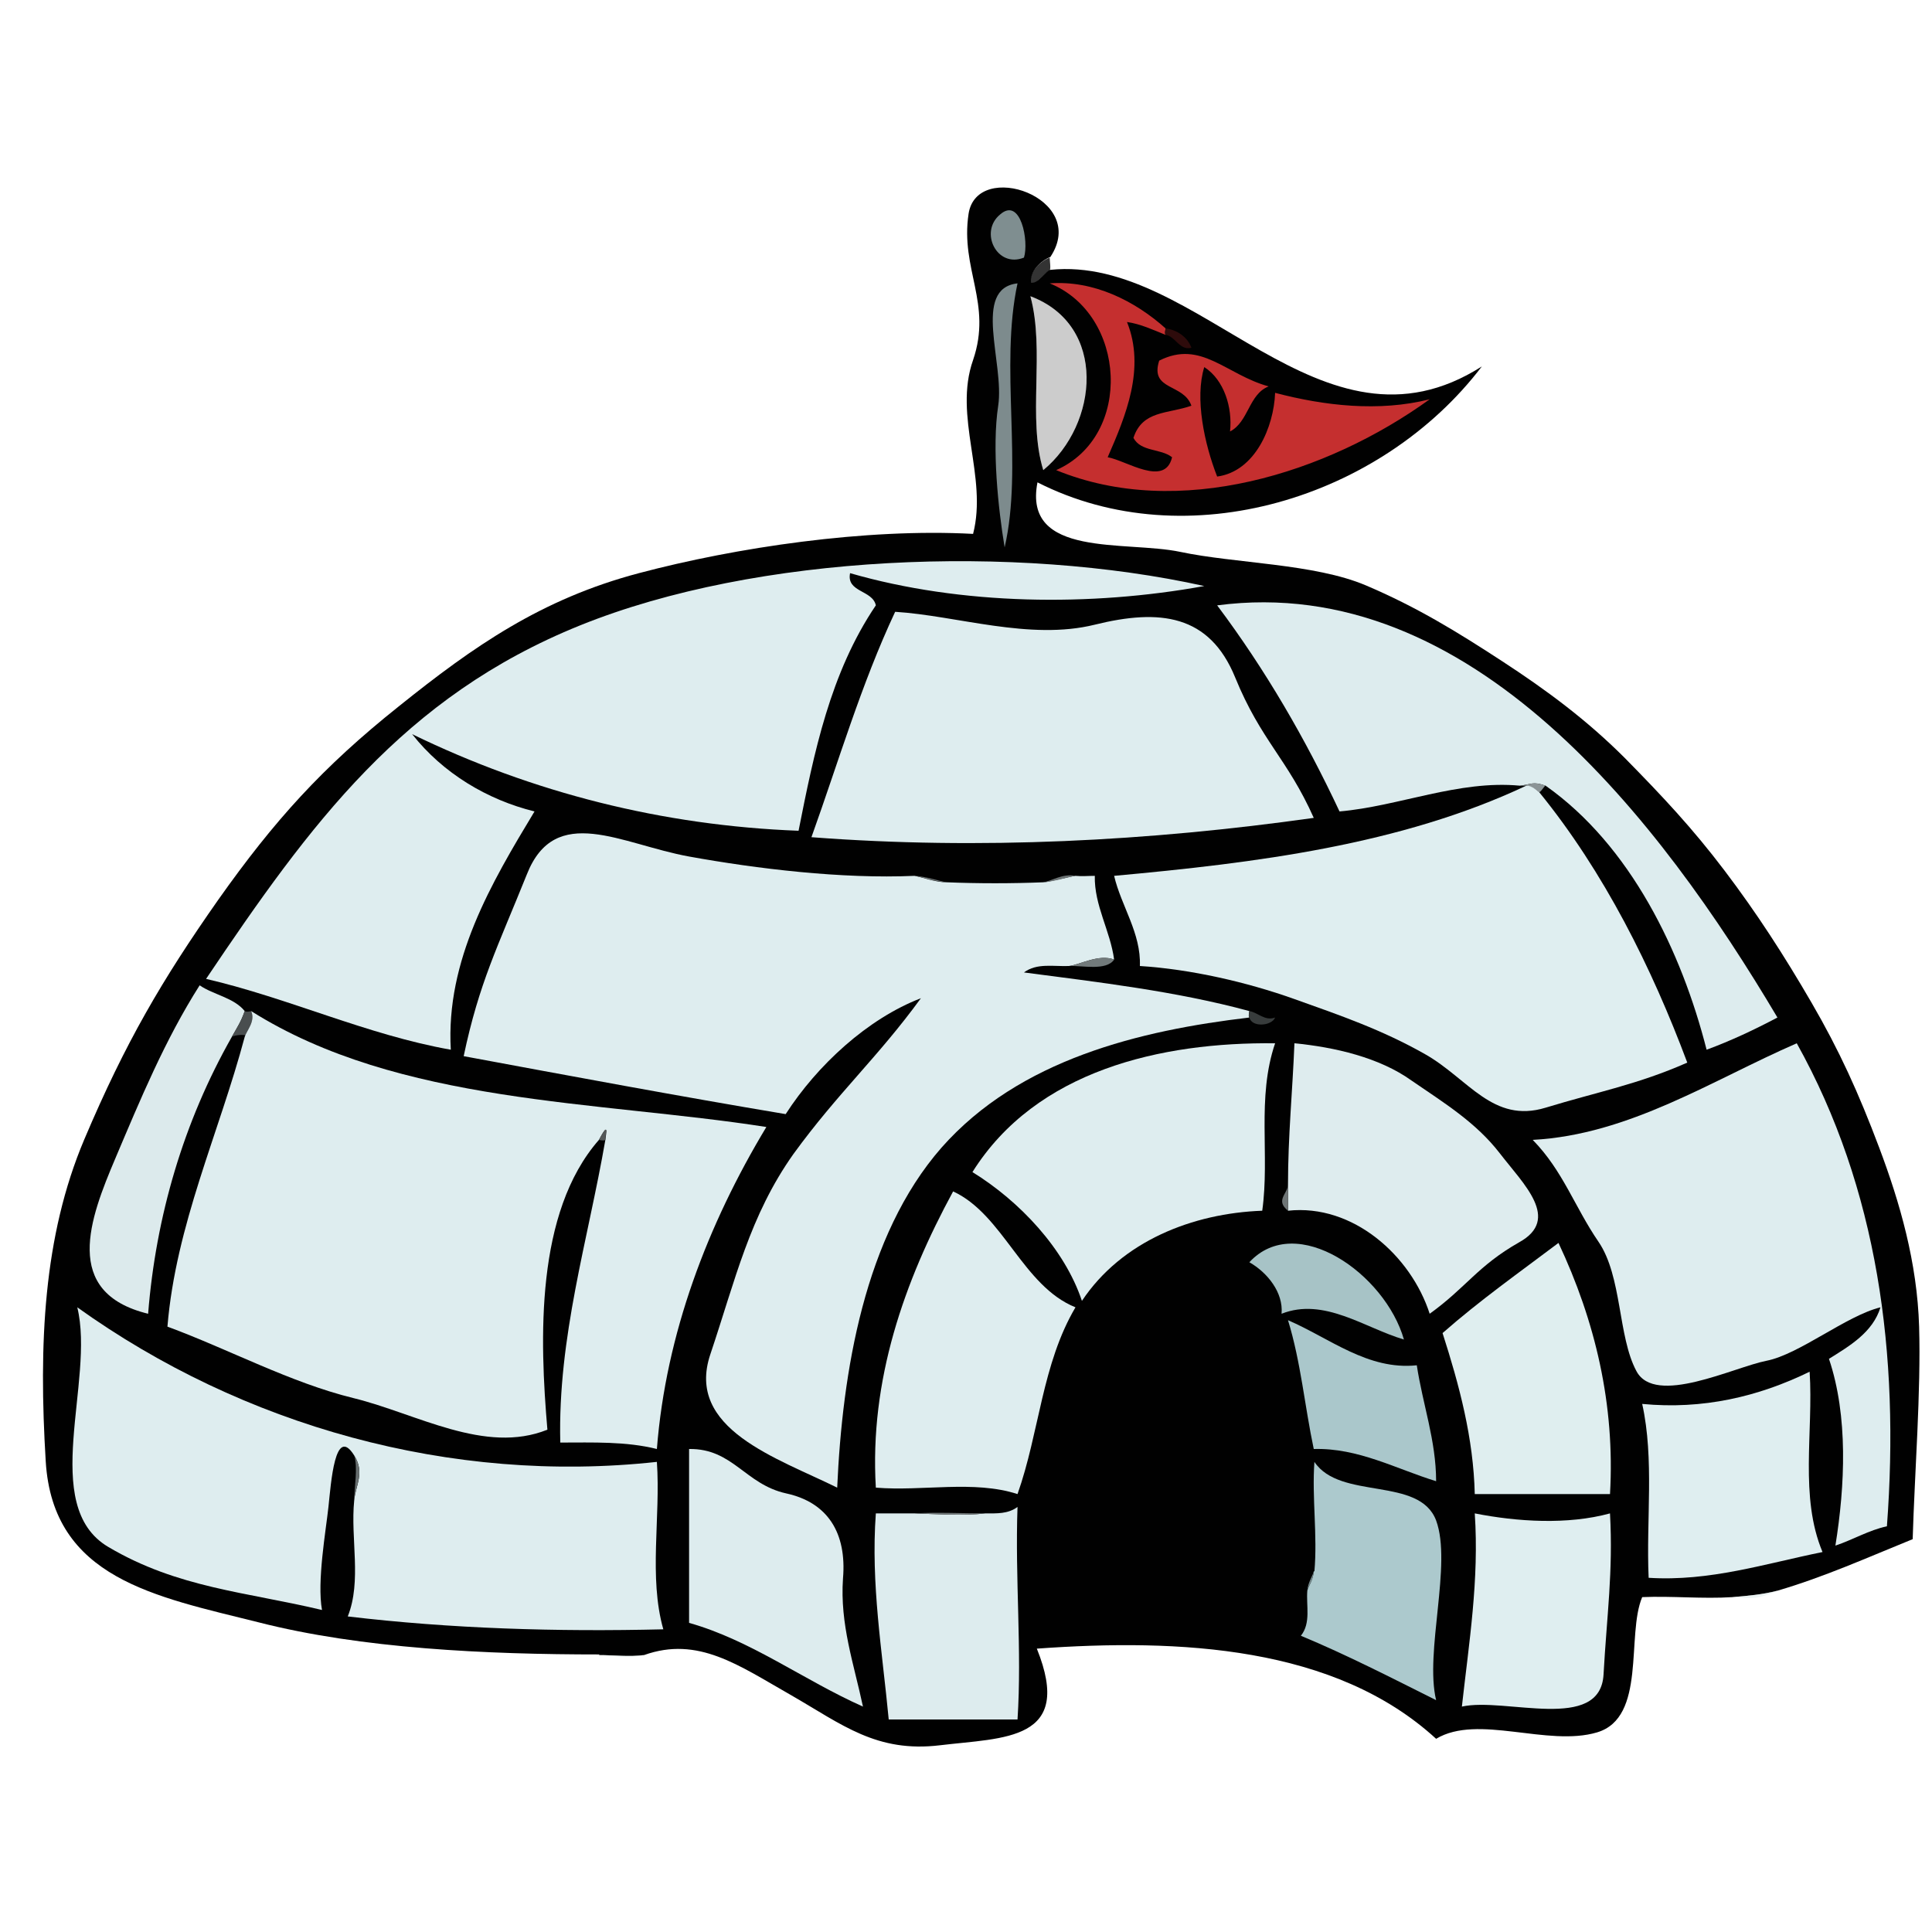
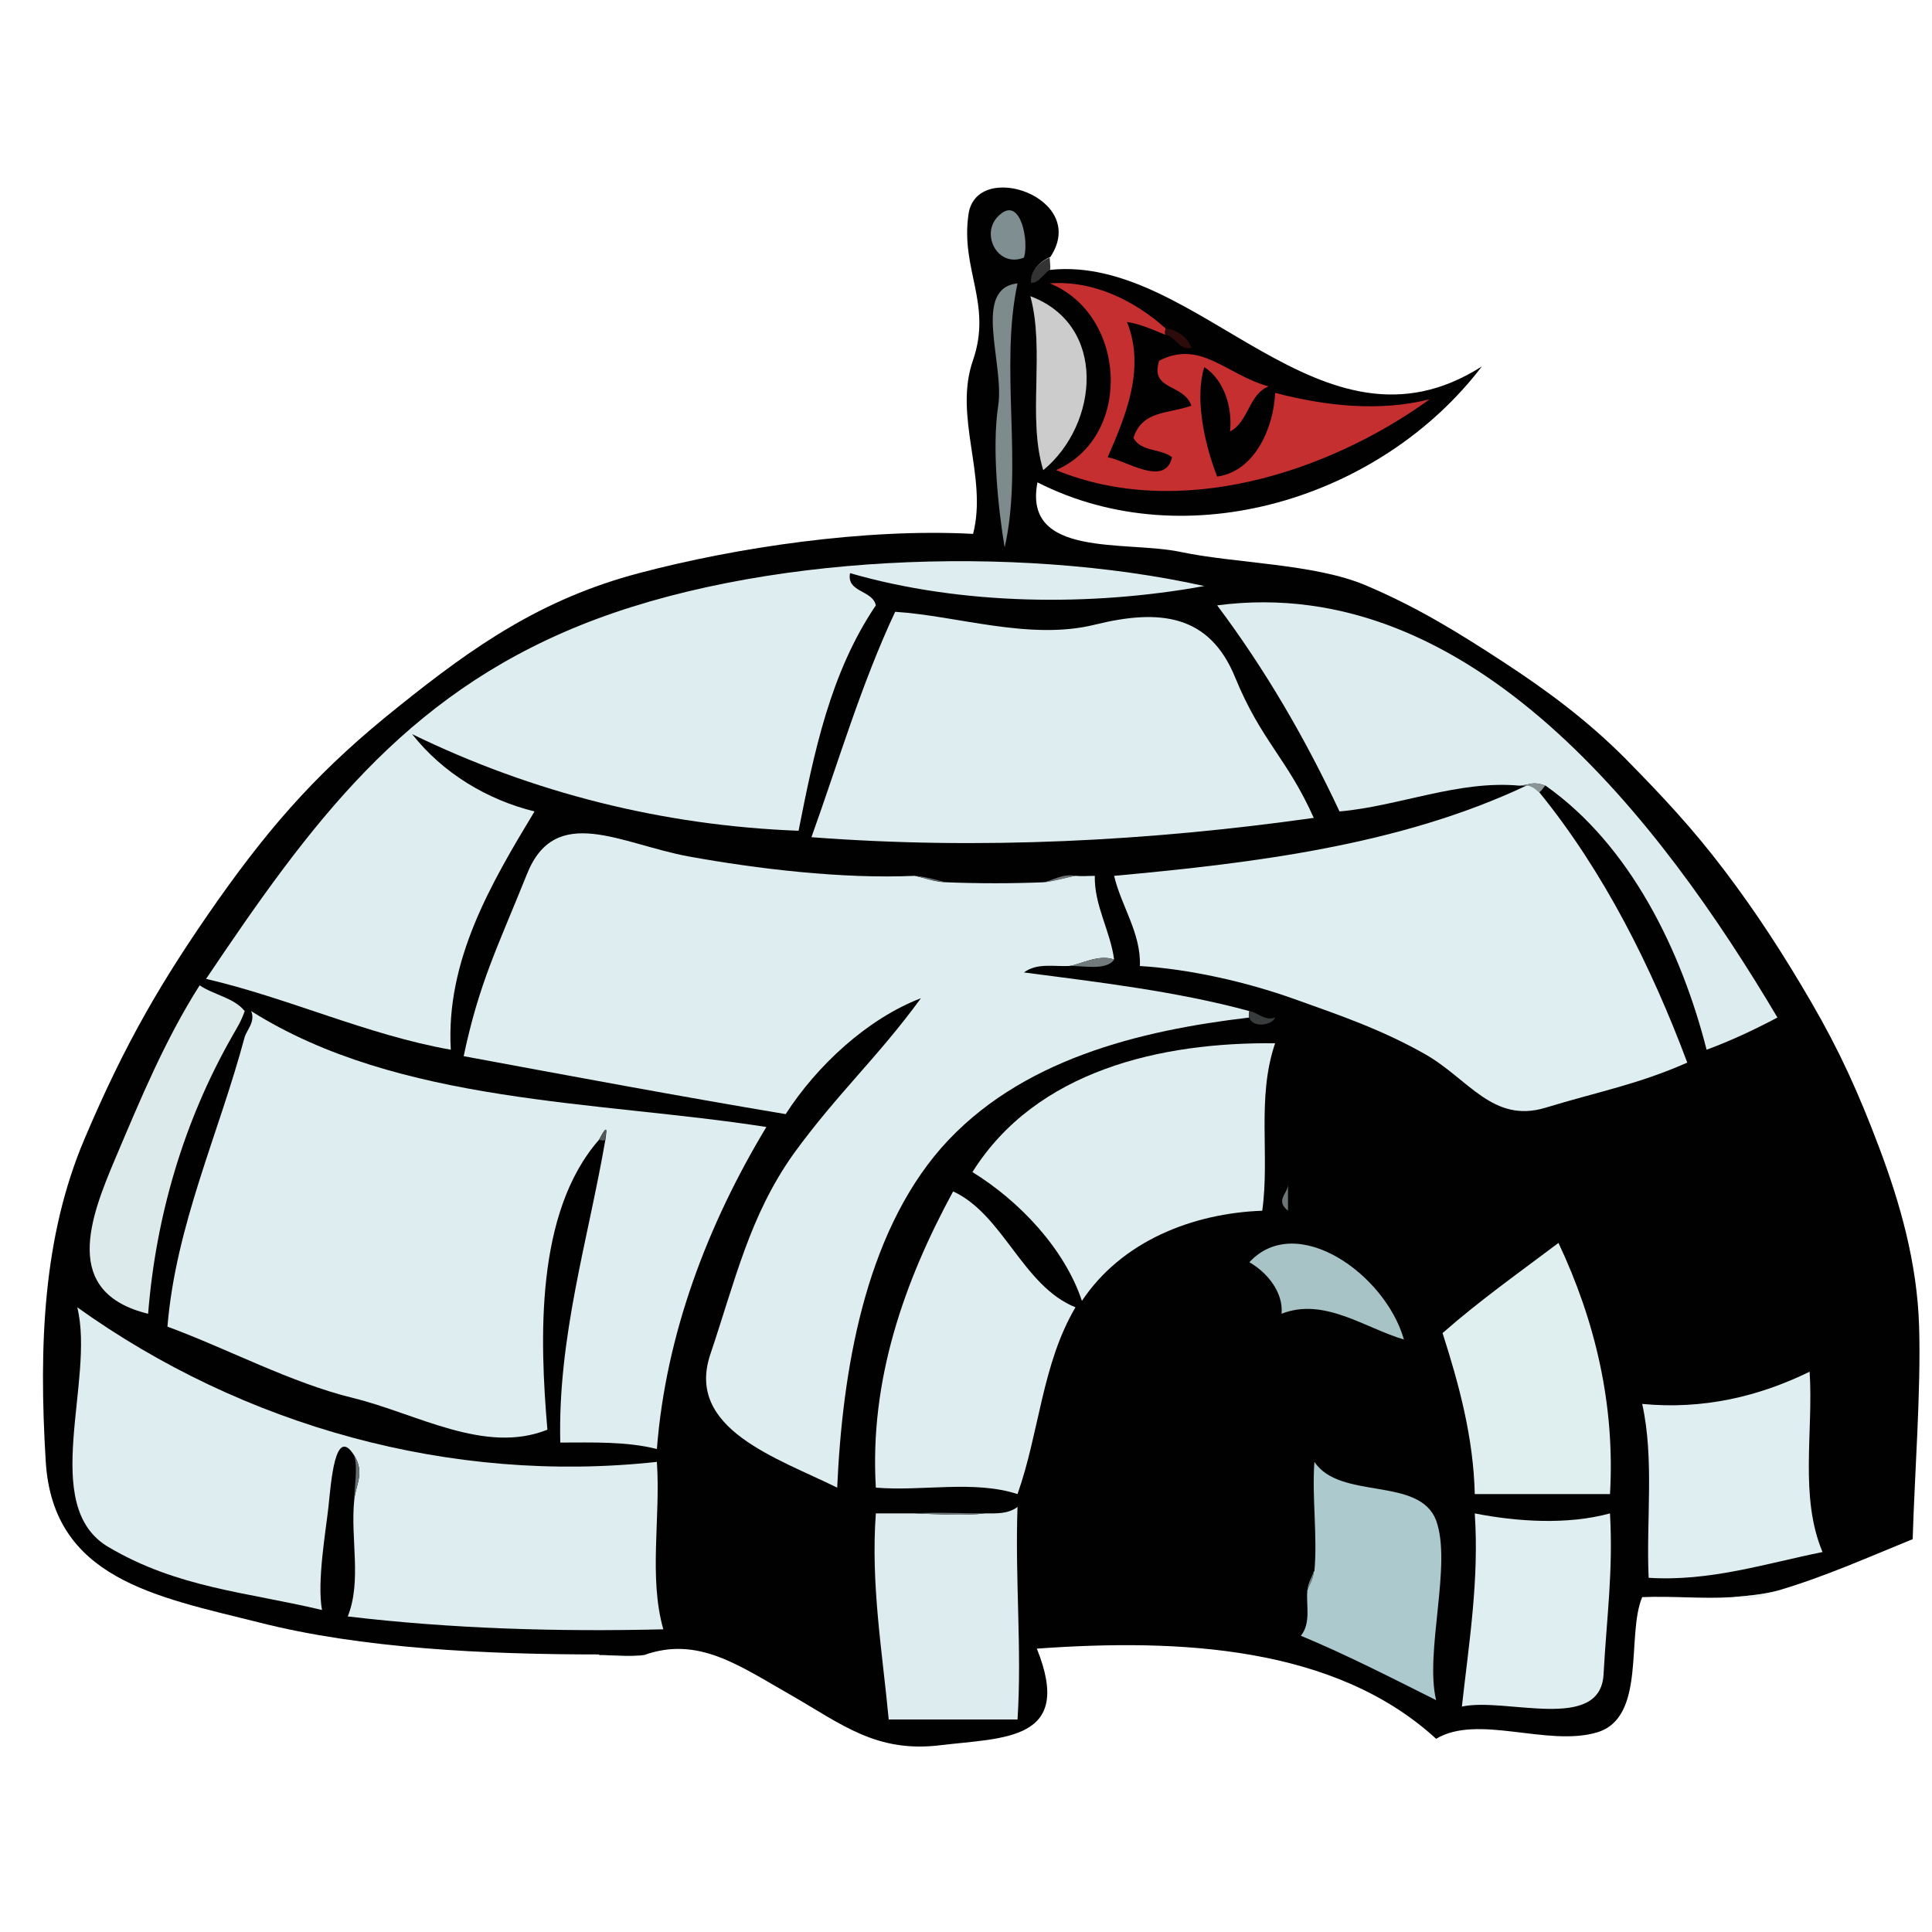
<svg xmlns="http://www.w3.org/2000/svg" version="1.1" width="300" height="300">
  <svg version="1.1" viewBox="0 0 300 300">
    <defs>
      <style>
      .cls-1 {
        fill: #dceaec;
      }

      .cls-2 {
        fill: #010101;
      }

      .cls-3 {
        fill: #6b7273;
      }

      .cls-4 {
        fill-opacity: .8;
      }

      .cls-5 {
        fill-opacity: .2;
      }

      .cls-6 {
        fill: #dfeeef;
      }

      .cls-7 {
        fill: #727a7b;
      }

      .cls-8 {
        fill: #dfeef0;
      }

      .cls-9 {
        fill: #71797a;
      }

      .cls-10 {
        fill: #ddecee;
      }

      .cls-11 {
        fill: #aac7cb;
      }

      .cls-12 {
        fill: #7d8b8d;
      }

      .cls-13 {
        fill: #deedef;
      }

      .cls-14 {
        fill: #e4f2f3;
        fill-opacity: .5;
      }

      .cls-15 {
        fill: #768a8d;
      }

      .cls-16 {
        fill: #8b9496;
      }

      .cls-17 {
        fill: #666d6e;
      }

      .cls-18 {
        fill: #d8e8e9;
        fill-opacity: .5;
      }

      .cls-19 {
        fill: #acc9cd;
      }

      .cls-20 {
        fill: #494e4f;
      }

      .cls-21 {
        fill: #7f8e90;
      }

      .cls-22 {
        fill: #535859;
      }

      .cls-23 {
        fill: #a7c3c6;
      }

      .cls-24 {
        fill: #6e7576;
      }

      .cls-25 {
        fill: #deecee;
      }

      .cls-26 {
        fill: #2e0b0b;
      }

      .cls-27 {
        fill: #c52f2f;
      }

      .cls-28 {
        fill: #717879;
      }

      .cls-29 {
        fill: #383c3c;
      }
    </style>
    </defs>
    <g>
      <g id="SvgjsG1067">
        <path class="cls-2" d="M93,257c2.3,0,4.7.3,7,0,8.4-3,14.7,1.6,22.8,6.2,8,4.6,13.3,9,23.2,7.8s20.8-.6,15-15c22.2-1.6,46.3-.4,62,14,6.5-3.9,17.3,1.3,25-1,7.7-2.3,4.5-15.1,7-21,4.6-.2,9.4.3,14,0,2.4-.2,4.7-.4,7-1,7.2-2.1,14.1-5.2,21-8,.3-10.2,1.3-23,1-33s-3-19.3-6.2-27.8c-3.2-8.5-6.2-15.1-10.5-22.5-4.3-7.4-8.5-13.9-13.5-20.5-5-6.6-9.6-11.5-15.5-17.5-5.9-5.9-12.1-10.5-19-15-6.9-4.5-13.2-8.4-21.2-11.8-8-3.4-20.3-3.4-28.8-5.2s-24.5,1-22.2-10.8c23.2,11.8,53.4,2.5,69-18-25.1,16-43.9-17.4-67-15-.6,0-1.9,2.2-3,2-.2-1.8,1.5-3.4,3-4,6.1-9.2-11.4-15.2-12.7-6.7-1.3,8.6,3.7,13.9.7,22.7-3.1,8.8,2.3,18.1,0,27-16.7-.9-36.8,2.1-51.9,6.1-15.1,4-25.6,11.3-37.3,20.7-11.8,9.4-19.3,17.7-28,30-8.7,12.4-14.4,22.1-20.8,37.2-6.4,15.1-7.1,31.9-6,50,1.1,18.2,17,21,33,25,16,4.1,35.4,5,53,5M162,73c-2.5-8.1.3-18.5-2-27,12,4.5,10.6,19.9,2,27Z" />
        <path class="cls-21" d="M159,40c.8-2.5-.5-9.5-3.7-6.7-3.3,2.7-.5,8.4,3.7,6.7Z" />
        <path class="cls-4" d="M163,42c.2-.3,0-1.5,0-2-1.5.6-3.2,2.2-3,4,1.1.2,2.4-1.9,3-2Z" />
        <path class="cls-12" d="M158,44c-7.1.8-2,12.4-3,19s0,16,1,22c2.9-12.6-.8-28,2-41Z" />
        <path class="cls-27" d="M181,52c-.2-.2,0-1,0-1-4.8-4.3-11.2-7.5-18-7,11.9,4.8,13,23.7,1,29,19,7.8,42.1.5,58-11-7.9,2-16.4,1-24-1-.2,5.3-3.1,12.2-9,13-2-5.1-3.5-12.2-2-17,3.1,2,4.4,6.3,4,10,2.9-1.5,2.9-5.8,6-7-6.6-1.8-10.5-7.3-17-4-1.5,4.7,3.8,3.5,5,7-3.7,1.3-7.6.7-9,5,1.2,2.2,4.2,1.6,6,3-1.1,4.7-7.1.5-10,0,2.8-6.4,5.9-13.8,3-21,2.1.3,4,1.2,6,2Z" />
        <path class="cls-5" d="M162,73c8.6-7.1,10-22.5-2-27,2.3,8.5-.5,18.9,2,27Z" />
        <path class="cls-26" d="M181,52c1.5.2,2.2,2.5,4,2-.6-1.7-2.3-2.8-4-3,0,0-.2.8,0,1Z" />
        <path class="cls-13" d="M187,91c-29.3-6.5-69.4-5-96.9,6.1-27.5,11.1-41.9,30.8-58.1,54.9,12.9,3,25,8.7,38,11-.8-13.9,6.3-25.9,13-37-7.3-1.8-14.2-5.9-19-12,18.7,9.1,38.9,14.2,60,15,2.4-12.1,4.9-24.5,12-35-.5-2.4-4.6-2-4-5,17.3,5,37.4,5.2,55,2Z" />
        <path class="cls-10" d="M236,122c1.8-.2,2-.7,4,0,13.2,9.3,21.1,25.7,25,41,3.8-1.4,7.4-3.1,11-5-18.1-30.5-47.5-69.2-87-64,7.5,10,13.7,20.7,19,32,9.2-.8,18.5-4.9,28-4Z" />
        <path class="cls-13" d="M204,127c-4.1-9.2-8.2-12-12.2-21.8-4-9.8-11.7-10.7-21.8-8.2s-21.4-1.4-31-2c-5.3,11.3-8.8,23.3-13,35,26.2,2,52.5.6,78-3Z" />
        <path class="cls-16" d="M236,122s.5,0,1,0c.9,0,1.9,1,2,1,.3,0,.8-1,1-1-2-.7-2.2-.2-4,0Z" />
        <path class="cls-8" d="M239,123c-.1,0-1.1-1.1-2-1-19.5,9.2-42.1,12-64,14,1.1,4.7,4.2,8.9,4,14,7.9.5,16.6,2.5,23.9,5.1,7.3,2.6,13.7,4.8,20.4,8.6,6.7,3.8,10.5,10.8,18.7,8.3s14.3-3.6,22-7c-5.5-14.7-12.9-29.6-23-42Z" />
        <path class="cls-13" d="M194,158c-.2-.1,0-1,0-1-11.4-3.1-23.6-4.5-35-6,2-1.5,4.6-.9,7-1,1.7-.2,4.6-1.9,7-1-.6-4.5-3.1-8.4-3-13-1,0-2,.1-3,0-.4,0-3.8.9-5,1-4.9.2-10.1.2-15,0-1.8,0-3.8-.8-5-1-11.3.5-24.5-1.1-35-3-10.5-1.9-20.8-8.4-25.2,2.8-4.5,11.2-7.4,16.8-9.8,28.2,16.7,3.1,33.3,6.2,50,9,4.9-7.6,12.7-14.8,21-18-6.7,9.2-12.9,14.7-19.8,24.2-6.8,9.6-9,19.5-12.9,31.1-3.9,11.6,10.4,16.1,19.7,20.7.8-17.9,4.2-39.1,16.2-52.8,12.1-13.7,30.8-18.2,47.8-20.2Z" />
        <path class="cls-9" d="M147,137c-1.2-.2-3.2-.9-5-1,1.2.2,3.2.9,5,1Z" />
        <path class="cls-3" d="M162,137c1.2,0,4.6-1,5-1-2-.4-3.7.8-5,1Z" />
        <path class="cls-7" d="M166,150c2-.1,5.8.8,7-1-2.4-.9-5.3.8-7,1Z" />
        <path class="cls-1" d="M36,161c.9-1.6,1.4-2.3,2-4-1.7-2.1-4.8-2.5-7-4-5.4,8.5-9.2,17.7-13.1,26.9-3.9,9.2-8.4,20.8,5.1,24.1,1.2-15.1,5.5-29.8,13-43Z" />
-         <path class="cls-20" d="M36,161c.4-.3,2.6-.5,2,0,.3-1,1.7-2.4,1-4,0,0-.7.2-1,0-.6,1.7-1.1,2.4-2,4Z" />
        <path class="cls-13" d="M38,161c-4,15-10.7,29.2-12,45,9.5,3.5,19.1,8.7,28.9,11.1,9.8,2.4,20.4,8.8,30.1,4.9-1.2-14-1.9-33.7,8-45,1.6-3,1.1-1,1,0-2.7,15.6-7.4,30.6-7,47,5.1,0,10.2-.2,15,1,1.4-17.9,7.9-34.9,17-50-26.2-4.1-57-3.5-80-18,.7,1.6-.7,3-1,4Z" />
        <path class="cls-29" d="M194,158c.4,1.6,3.5,1.3,4,0-1.6.6-2.7-.8-4-1,0,0-.2.9,0,1Z" />
        <path class="cls-13" d="M198,162c-17.7-.2-37.1,4.2-47,20,7.3,4.5,14.3,11.9,17,20,6.2-9.3,17.2-13.6,28-14,1.2-8.6-.9-17.5,2-26Z" />
-         <path class="cls-25" d="M200,184v4c10.1-1.1,19.1,7,22,16,5.7-4.1,7.4-7.4,13.9-11.1,6.5-3.6.7-9-3-13.8-3.7-4.8-8.6-7.8-13.7-11.3-5-3.6-12-5.2-18.2-5.8-.3,7.5-1,14.4-1,22Z" />
-         <path class="cls-13" d="M279,162c-13.1,5.7-26,14.2-41,15,4.7,4.8,6.5,10.4,10.2,15.8,3.7,5.4,3,14.7,5.9,20.1,2.9,5.5,15.1-.6,20.2-1.6,5.1-1,12.4-7,17.7-8.3-1.2,3.9-4.8,6-8,8,3,8.9,2.5,19.7,1,29,2.7-.9,5.2-2.4,8-3,2-26.7-1.4-52.4-14-75Z" />
        <path class="cls-22" d="M93,177s.8.2,1,0c0-1,.6-3-1,0Z" />
        <path class="cls-24" d="M200,188v-4c-.1,1.4-2,2.4,0,4Z" />
        <path class="cls-13" d="M167,203c-8.2-3.3-11.2-14.4-19-18-7.6,14-13,29.3-12,46,7.3.6,15.2-1.2,22,1,3.4-9.6,3.8-20.2,9-29Z" />
        <path class="cls-23" d="M218,208c-2.9-10.2-16.7-19.9-24-12,2.8,1.6,5.3,4.7,5,8,6.6-2.6,12.9,2.2,19,4Z" />
        <path class="cls-6" d="M242,193c-6.1,4.6-12.2,8.9-18,14,2.6,8.1,4.8,16.3,5,25h21c.8-13.9-2.3-26.9-8-39Z" />
        <path class="cls-13" d="M55,226c1.7,2.7.2,4.6,0,7-.6,5.9,1.2,12.5-1,18,16,1.9,32.4,2.4,49,2-2.3-8.1-.4-17.4-1-26-32,3.5-64.3-5.6-90-24,2.8,11.4-6,30.8,4.8,37.2,10.8,6.4,21.5,7,33.2,9.8-.8-4.4.6-12.3,1-16s1-12.8,4-8Z" />
-         <path class="cls-11" d="M220,212c-7.6.8-13.5-4.2-20-7,2,6.5,2.6,13.4,4,20,6.9-.2,12.8,3.1,19,5,0-6.3-2.1-12-3-18Z" />
        <path class="cls-8" d="M281,213c-8,3.9-16.6,5.9-26,5,1.9,8.6.6,18,1,27,9.5.6,18.1-2.2,27-4-3.6-8.6-1.4-18.6-2-28Z" />
-         <path class="cls-10" d="M134,265c-1.4-6.6-3.6-12.8-3.1-19.9.6-7.1-2.4-11.8-8.8-13.2-6.4-1.4-8.3-7-15.1-6.9v27c9.6,2.7,17.8,8.9,27,13Z" />
        <path class="cls-17" d="M55,233c.2-2.4,1.7-4.3,0-7,.6,1.9,0,5,0,7Z" />
        <path class="cls-19" d="M204,244c-.1,1.4-.8,2.2-1,3-.2,2.3.6,5-1,7,7.2,3,14,6.5,21,10-1.8-7.5,2.5-21.1,0-27.9-2.6-6.9-14.9-3.1-18.9-9.1-.4,5.6.5,11.4,0,17Z" />
        <path class="cls-10" d="M153,235c-3.4.4-7.8.1-11,0h-6c-.8,11,1,21.4,2,32h20c.7-10.7-.4-21.8,0-33-1.5,1.1-3.2,1-5,1Z" />
        <path class="cls-28" d="M153,235c-3.6,0-7.4-.2-11,0,3.2.1,7.6.4,11,0Z" />
        <path class="cls-8" d="M250,235c-6.6,1.8-14.4,1.3-21,0,.7,10.3-.9,20.1-2,30,6.7-1.5,21.5,4.1,22-5,.5-9.1,1.5-15.9,1-25Z" />
        <path class="cls-15" d="M203,247c.2-.8.9-1.6,1-3-.2.8-.9,1.7-1,3Z" />
        <path class="cls-18" d="M269,248c3.2.2,3.8.4,7-1-2.3.6-4.6.8-7,1Z" />
        <path class="cls-14" d="M100,257c-2.3.3-4.7,0-7,0,2.4.2,4.4.6,7,0Z" />
      </g>
    </g>
  </svg>
  <style>@media (prefers-color-scheme: light) { :root { filter: none; } }
@media (prefers-color-scheme: dark) { :root { filter: none; } }
</style>
</svg>